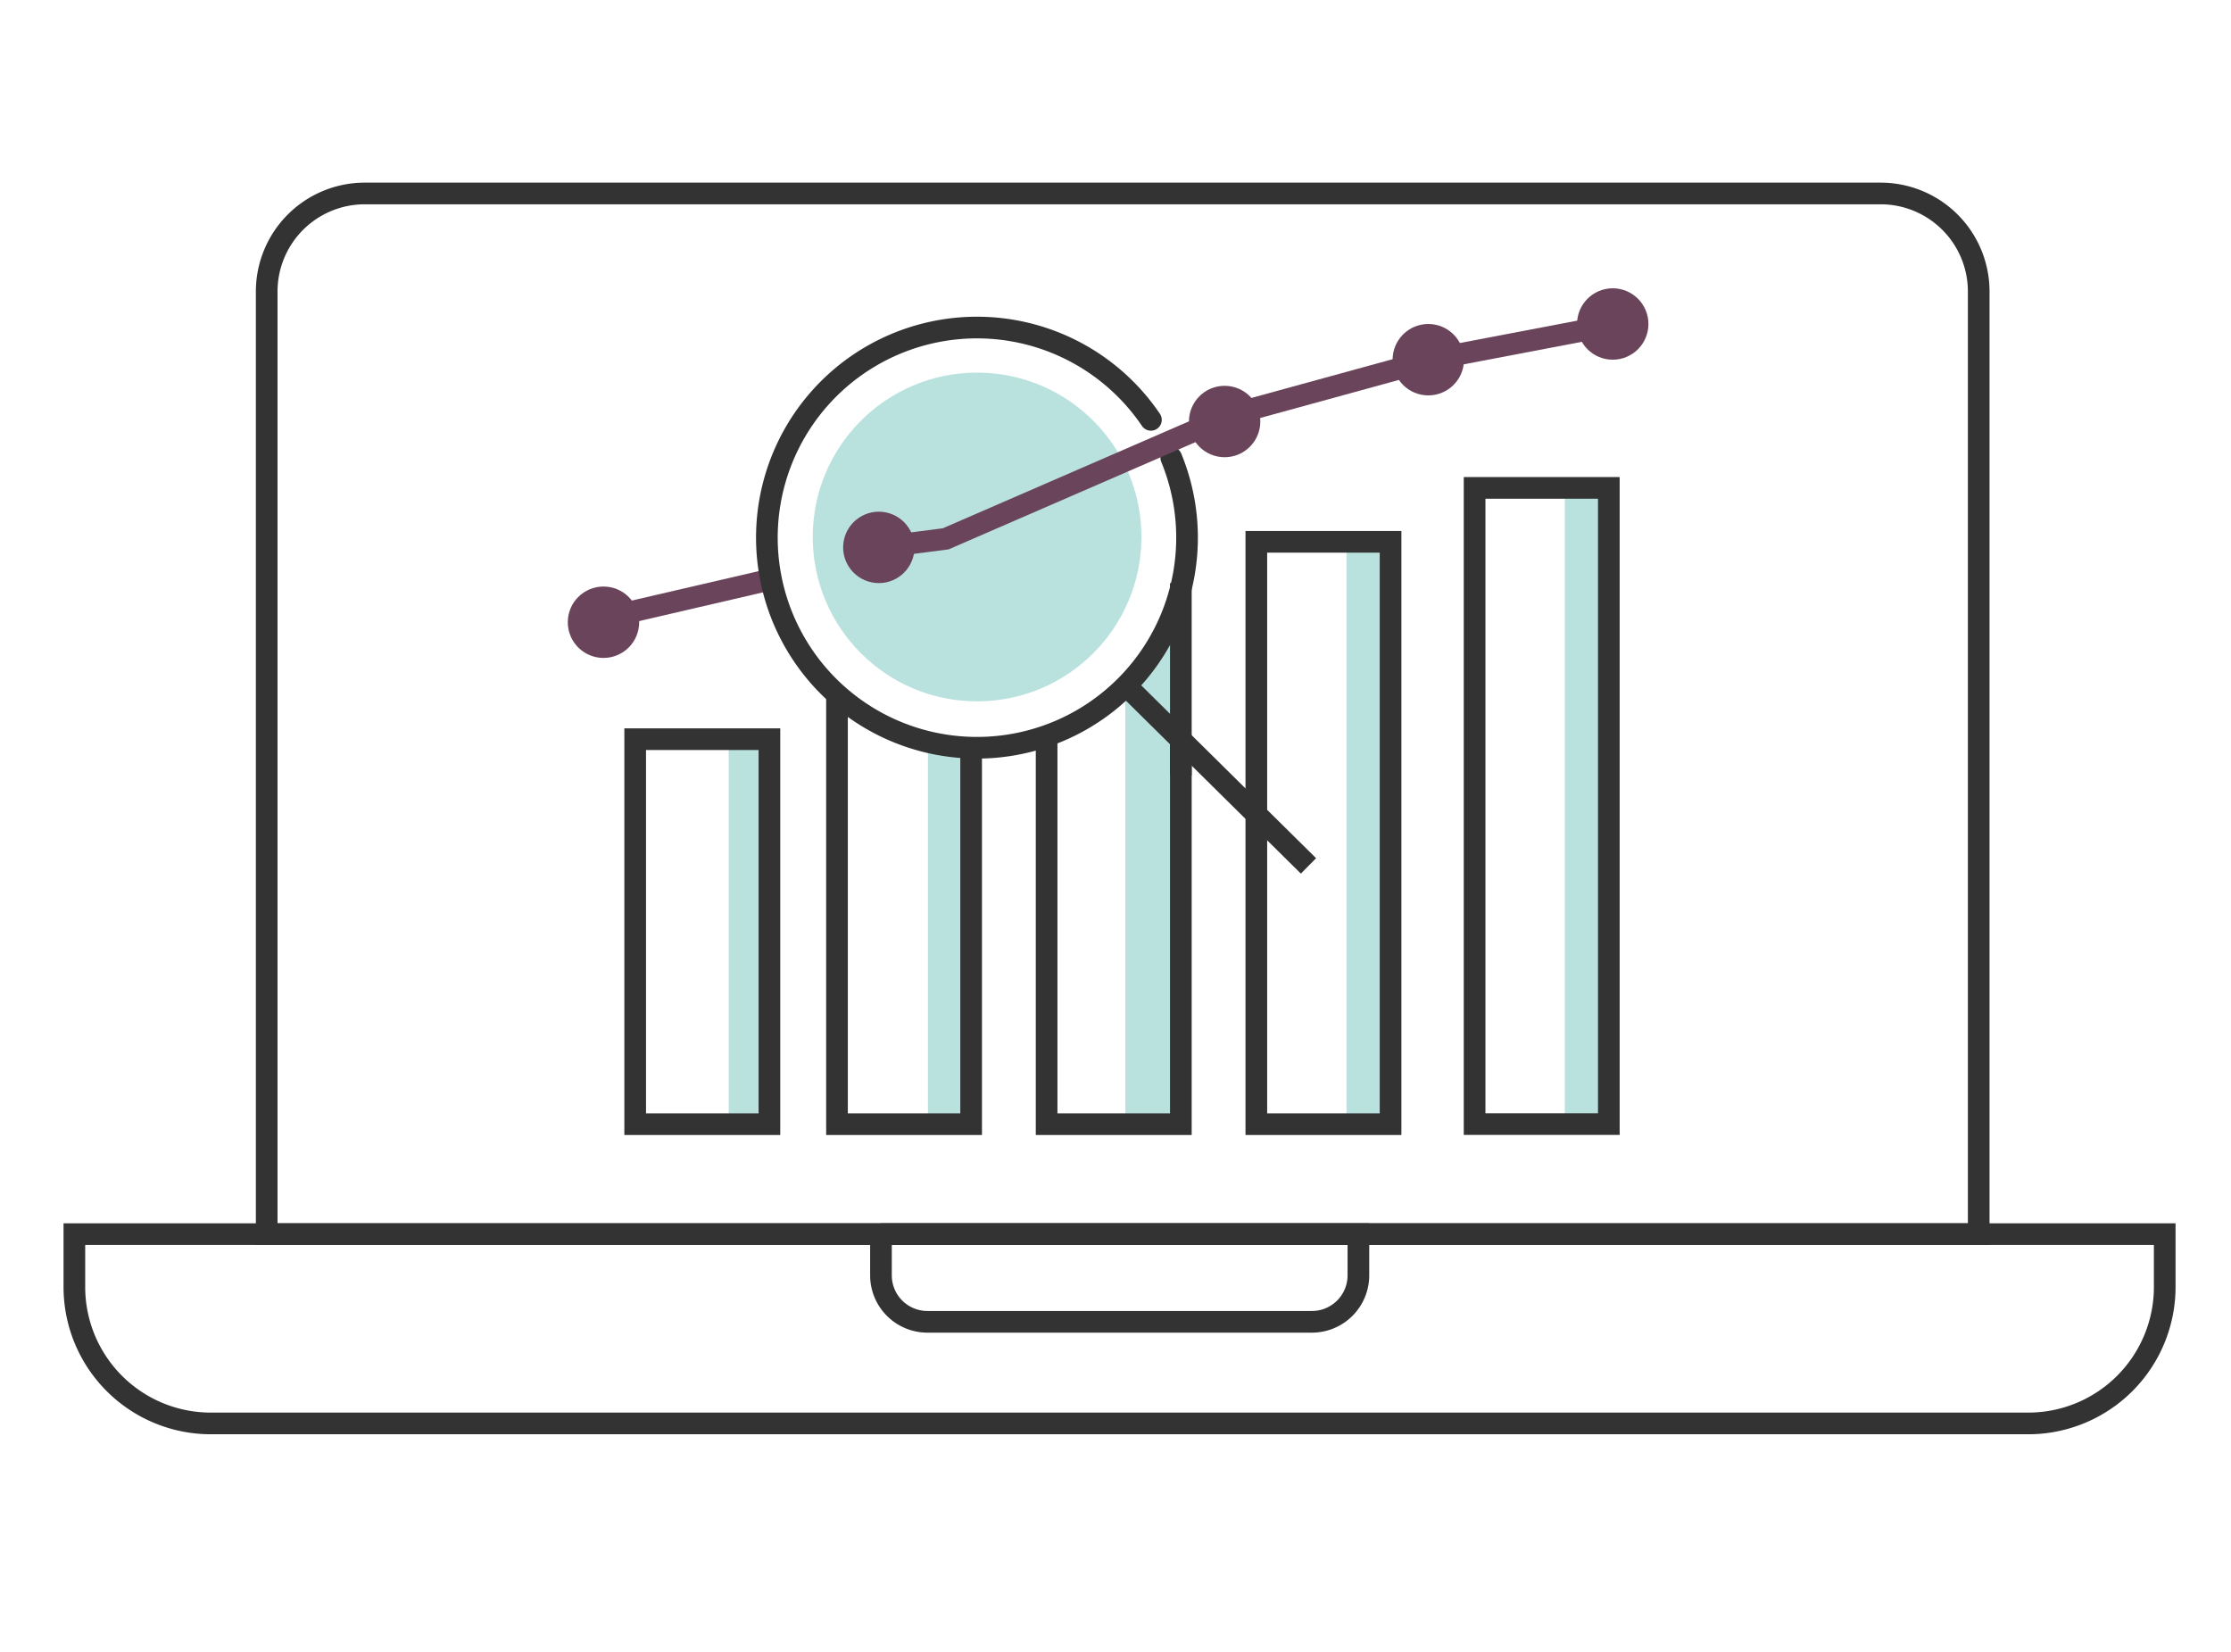
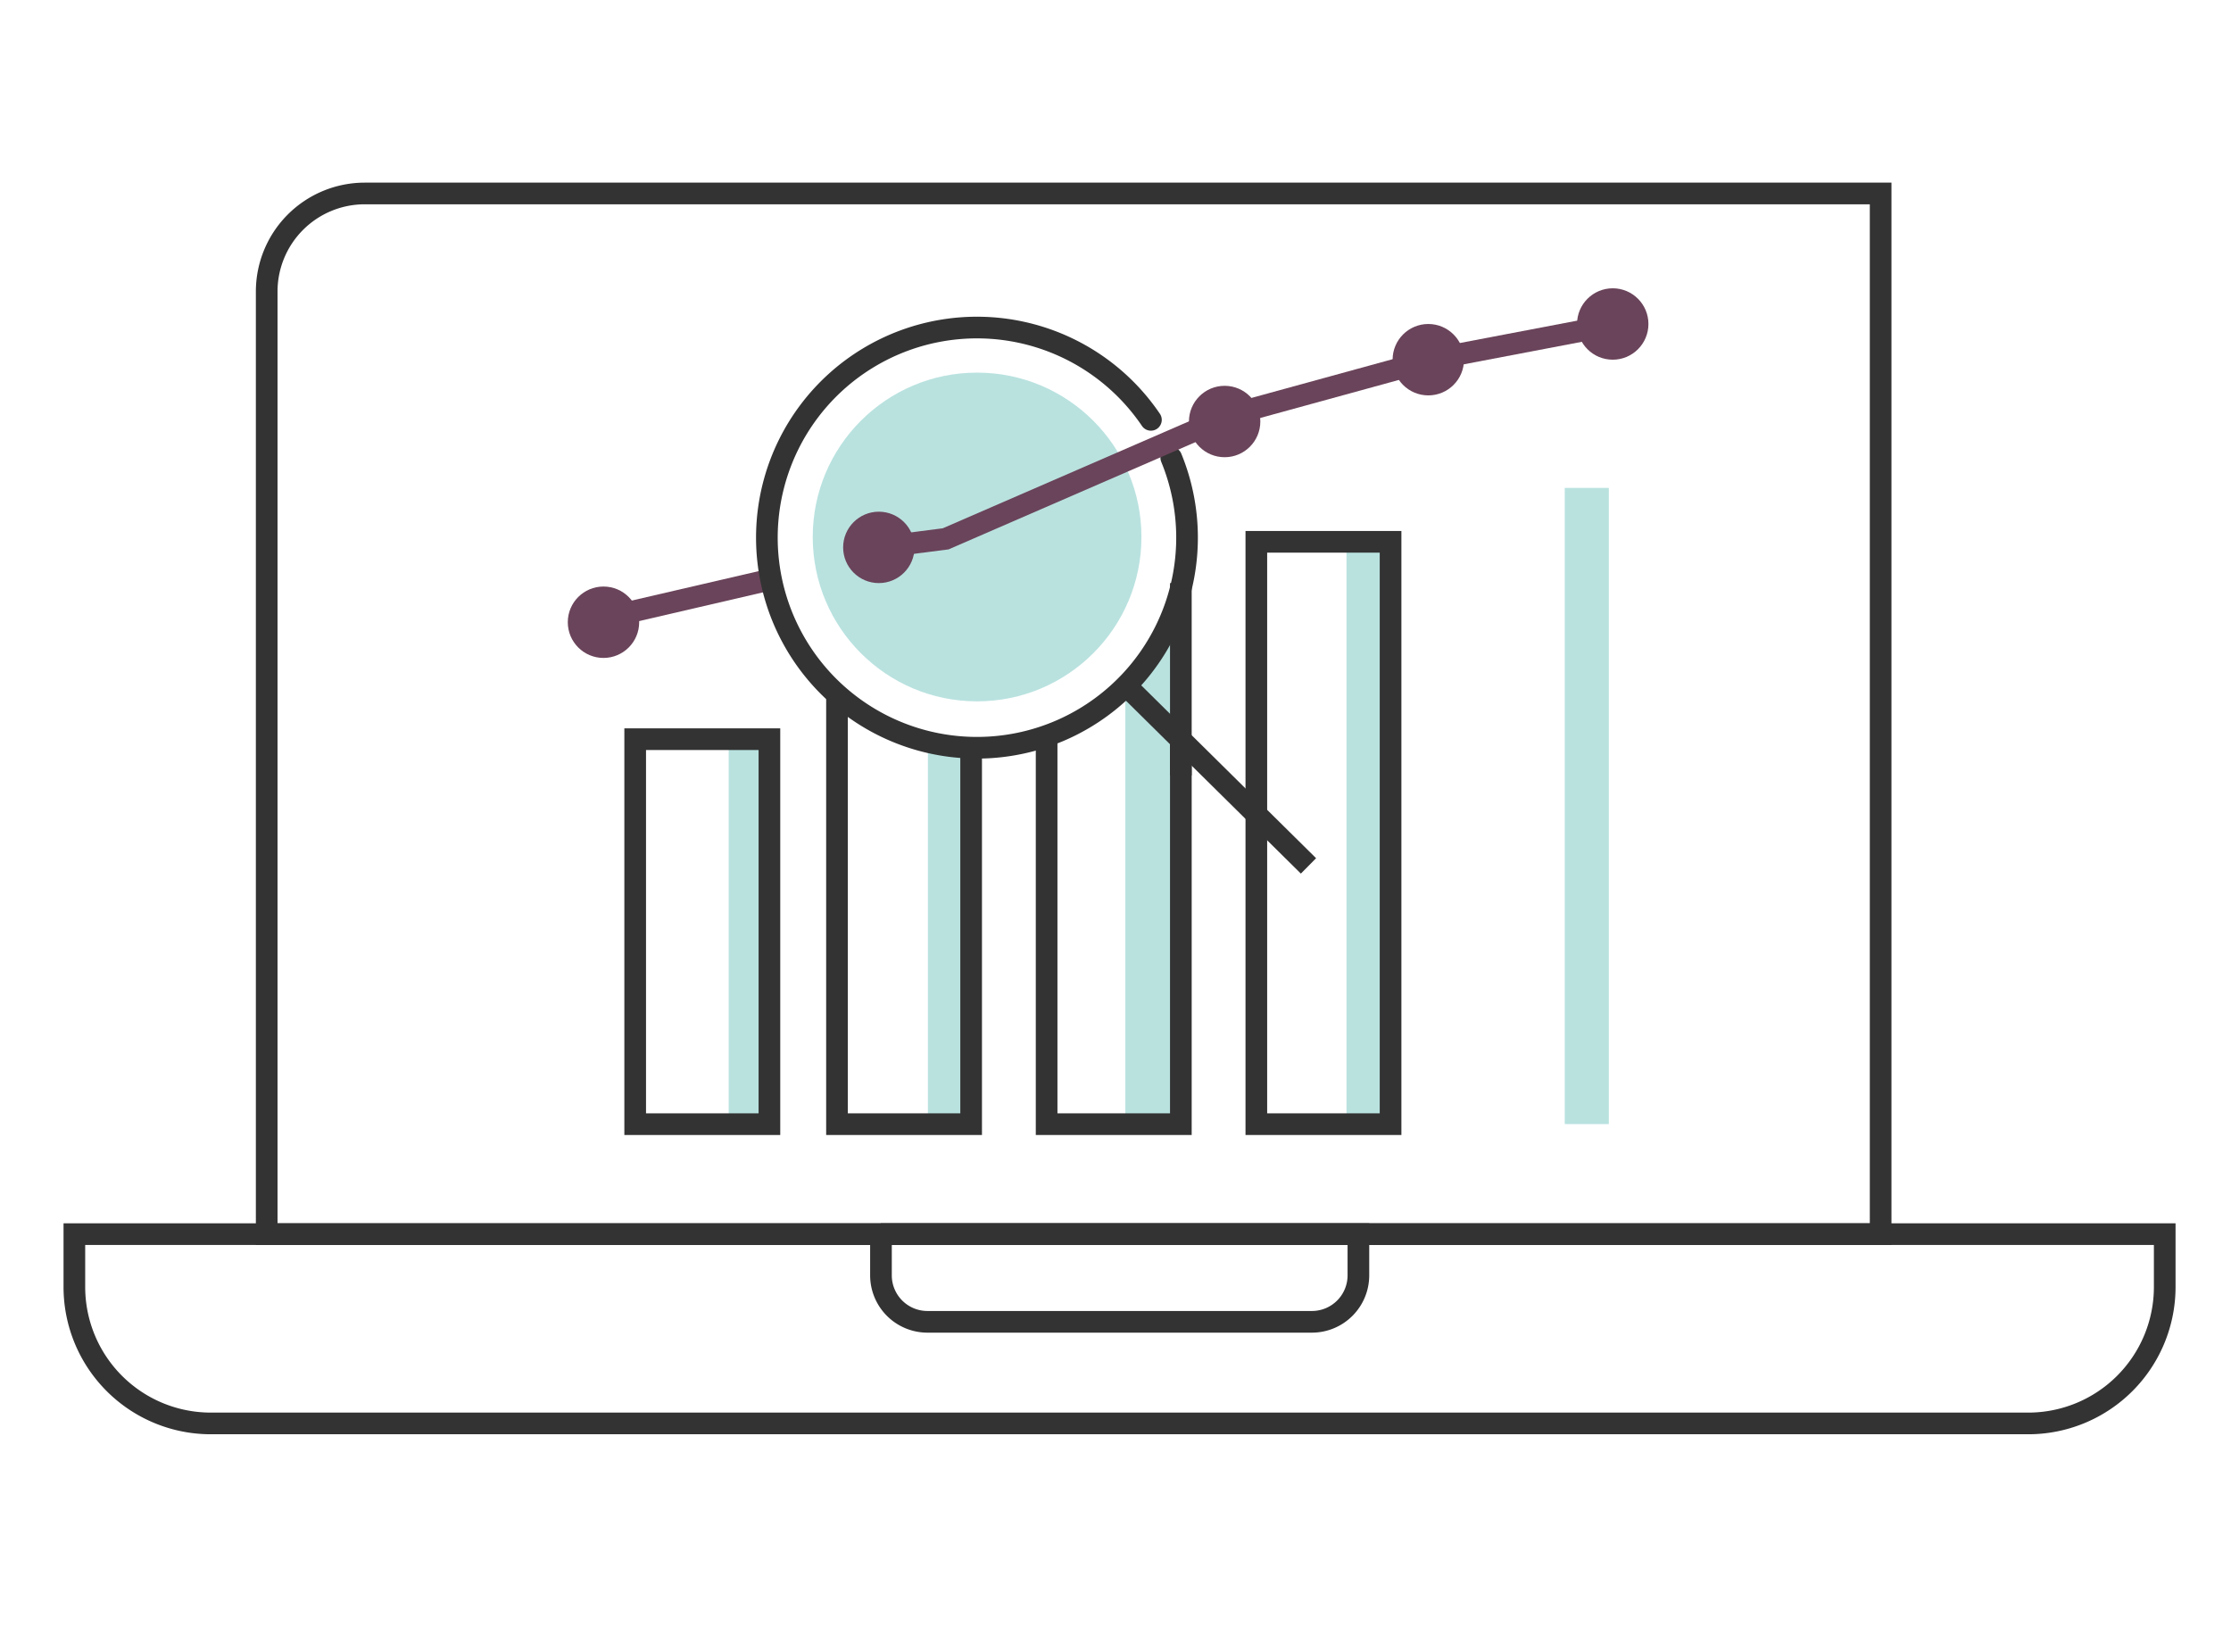
<svg xmlns="http://www.w3.org/2000/svg" id="Layer_1" data-name="Layer 1" width="240" height="177.7" viewBox="0 0 240 177.7">
  <defs>
    <style>.cls-1,.cls-2,.cls-4{fill:none;stroke-miterlimit:10;}.cls-1{stroke:#6a445a;stroke-width:2.33px;}.cls-2,.cls-4{stroke:#333;stroke-width:2.33px;}.cls-3{fill:#52b7b0;opacity:0.4;isolation:isolate;}.cls-4{stroke-linecap:round;}.cls-5{fill:#6a445a;}</style>
  </defs>
  <line class="cls-1" x1="64.92" y1="66.5" x2="82.77" y2="62.36" />
  <path class="cls-2" d="M8,132.75H232.87a0,0,0,0,1,0,0v5.68a14.68,14.68,0,0,1-14.68,14.68H22.66A14.68,14.68,0,0,1,8,138.43v-5.68A0,0,0,0,1,8,132.75Z" />
  <path class="cls-2" d="M94.74,132.75h51.39a0,0,0,0,1,0,0v4.43a5,5,0,0,1-5,5H99.77a5,5,0,0,1-5-5v-4.43A0,0,0,0,1,94.74,132.75Z" />
-   <path class="cls-2" d="M39.23,20.81H202.31a10.55,10.55,0,0,1,10.55,10.55V132.75a0,0,0,0,1,0,0H28.69a0,0,0,0,1,0,0V31.36A10.55,10.55,0,0,1,39.23,20.81Z" />
+   <path class="cls-2" d="M39.23,20.81H202.31V132.75a0,0,0,0,1,0,0H28.69a0,0,0,0,1,0,0V31.36A10.55,10.55,0,0,1,39.23,20.81Z" />
  <rect class="cls-3" x="78.39" y="79.51" width="4.38" height="41.41" />
  <rect class="cls-2" x="68.33" y="79.51" width="14.44" height="41.41" />
  <polygon class="cls-3" points="104.47 120.92 99.82 120.92 99.82 79.31 101.29 80.69 102.93 81.29 104.47 81.63 104.47 120.92" />
  <polyline class="cls-2" points="104.47 80.28 104.47 120.92 90.04 120.92 90.04 74.5" />
  <polygon class="cls-3" points="126.11 121.55 121.06 121.55 121.06 73.26 123.42 69.2 126.11 69.02 126.11 121.55" />
  <polyline class="cls-2" points="127.03 79.81 127.03 120.92 112.59 120.92 112.59 79.31" />
  <line class="cls-2" x1="127.03" y1="62.72" x2="127.03" y2="83.41" />
  <rect class="cls-3" x="144.85" y="58.28" width="4.74" height="62.64" />
  <rect class="cls-2" x="135.15" y="58.28" width="14.44" height="62.64" />
  <rect class="cls-3" x="168.33" y="52.48" width="4.74" height="68.43" />
-   <rect class="cls-2" x="158.63" y="52.48" width="14.44" height="68.43" />
  <circle class="cls-3" cx="105.11" cy="57.76" r="17.68" />
  <line class="cls-2" x1="121.06" y1="73.67" x2="140.76" y2="93.14" />
  <path class="cls-4" d="M126,49.24a22.6,22.6,0,1,1-2.19-4.08" />
  <circle class="cls-5" cx="64.92" cy="66.93" r="3.84" />
  <polyline class="cls-1" points="94.54 58.88 101.73 57.96 132.51 44.59 154.38 38.59 174 34.85" />
  <circle class="cls-5" cx="94.54" cy="58.88" r="3.84" />
  <circle class="cls-5" cx="173.49" cy="34.85" r="3.84" />
  <circle class="cls-5" cx="131.74" cy="45.34" r="3.84" />
  <circle class="cls-5" cx="153.65" cy="38.69" r="3.84" />
</svg>